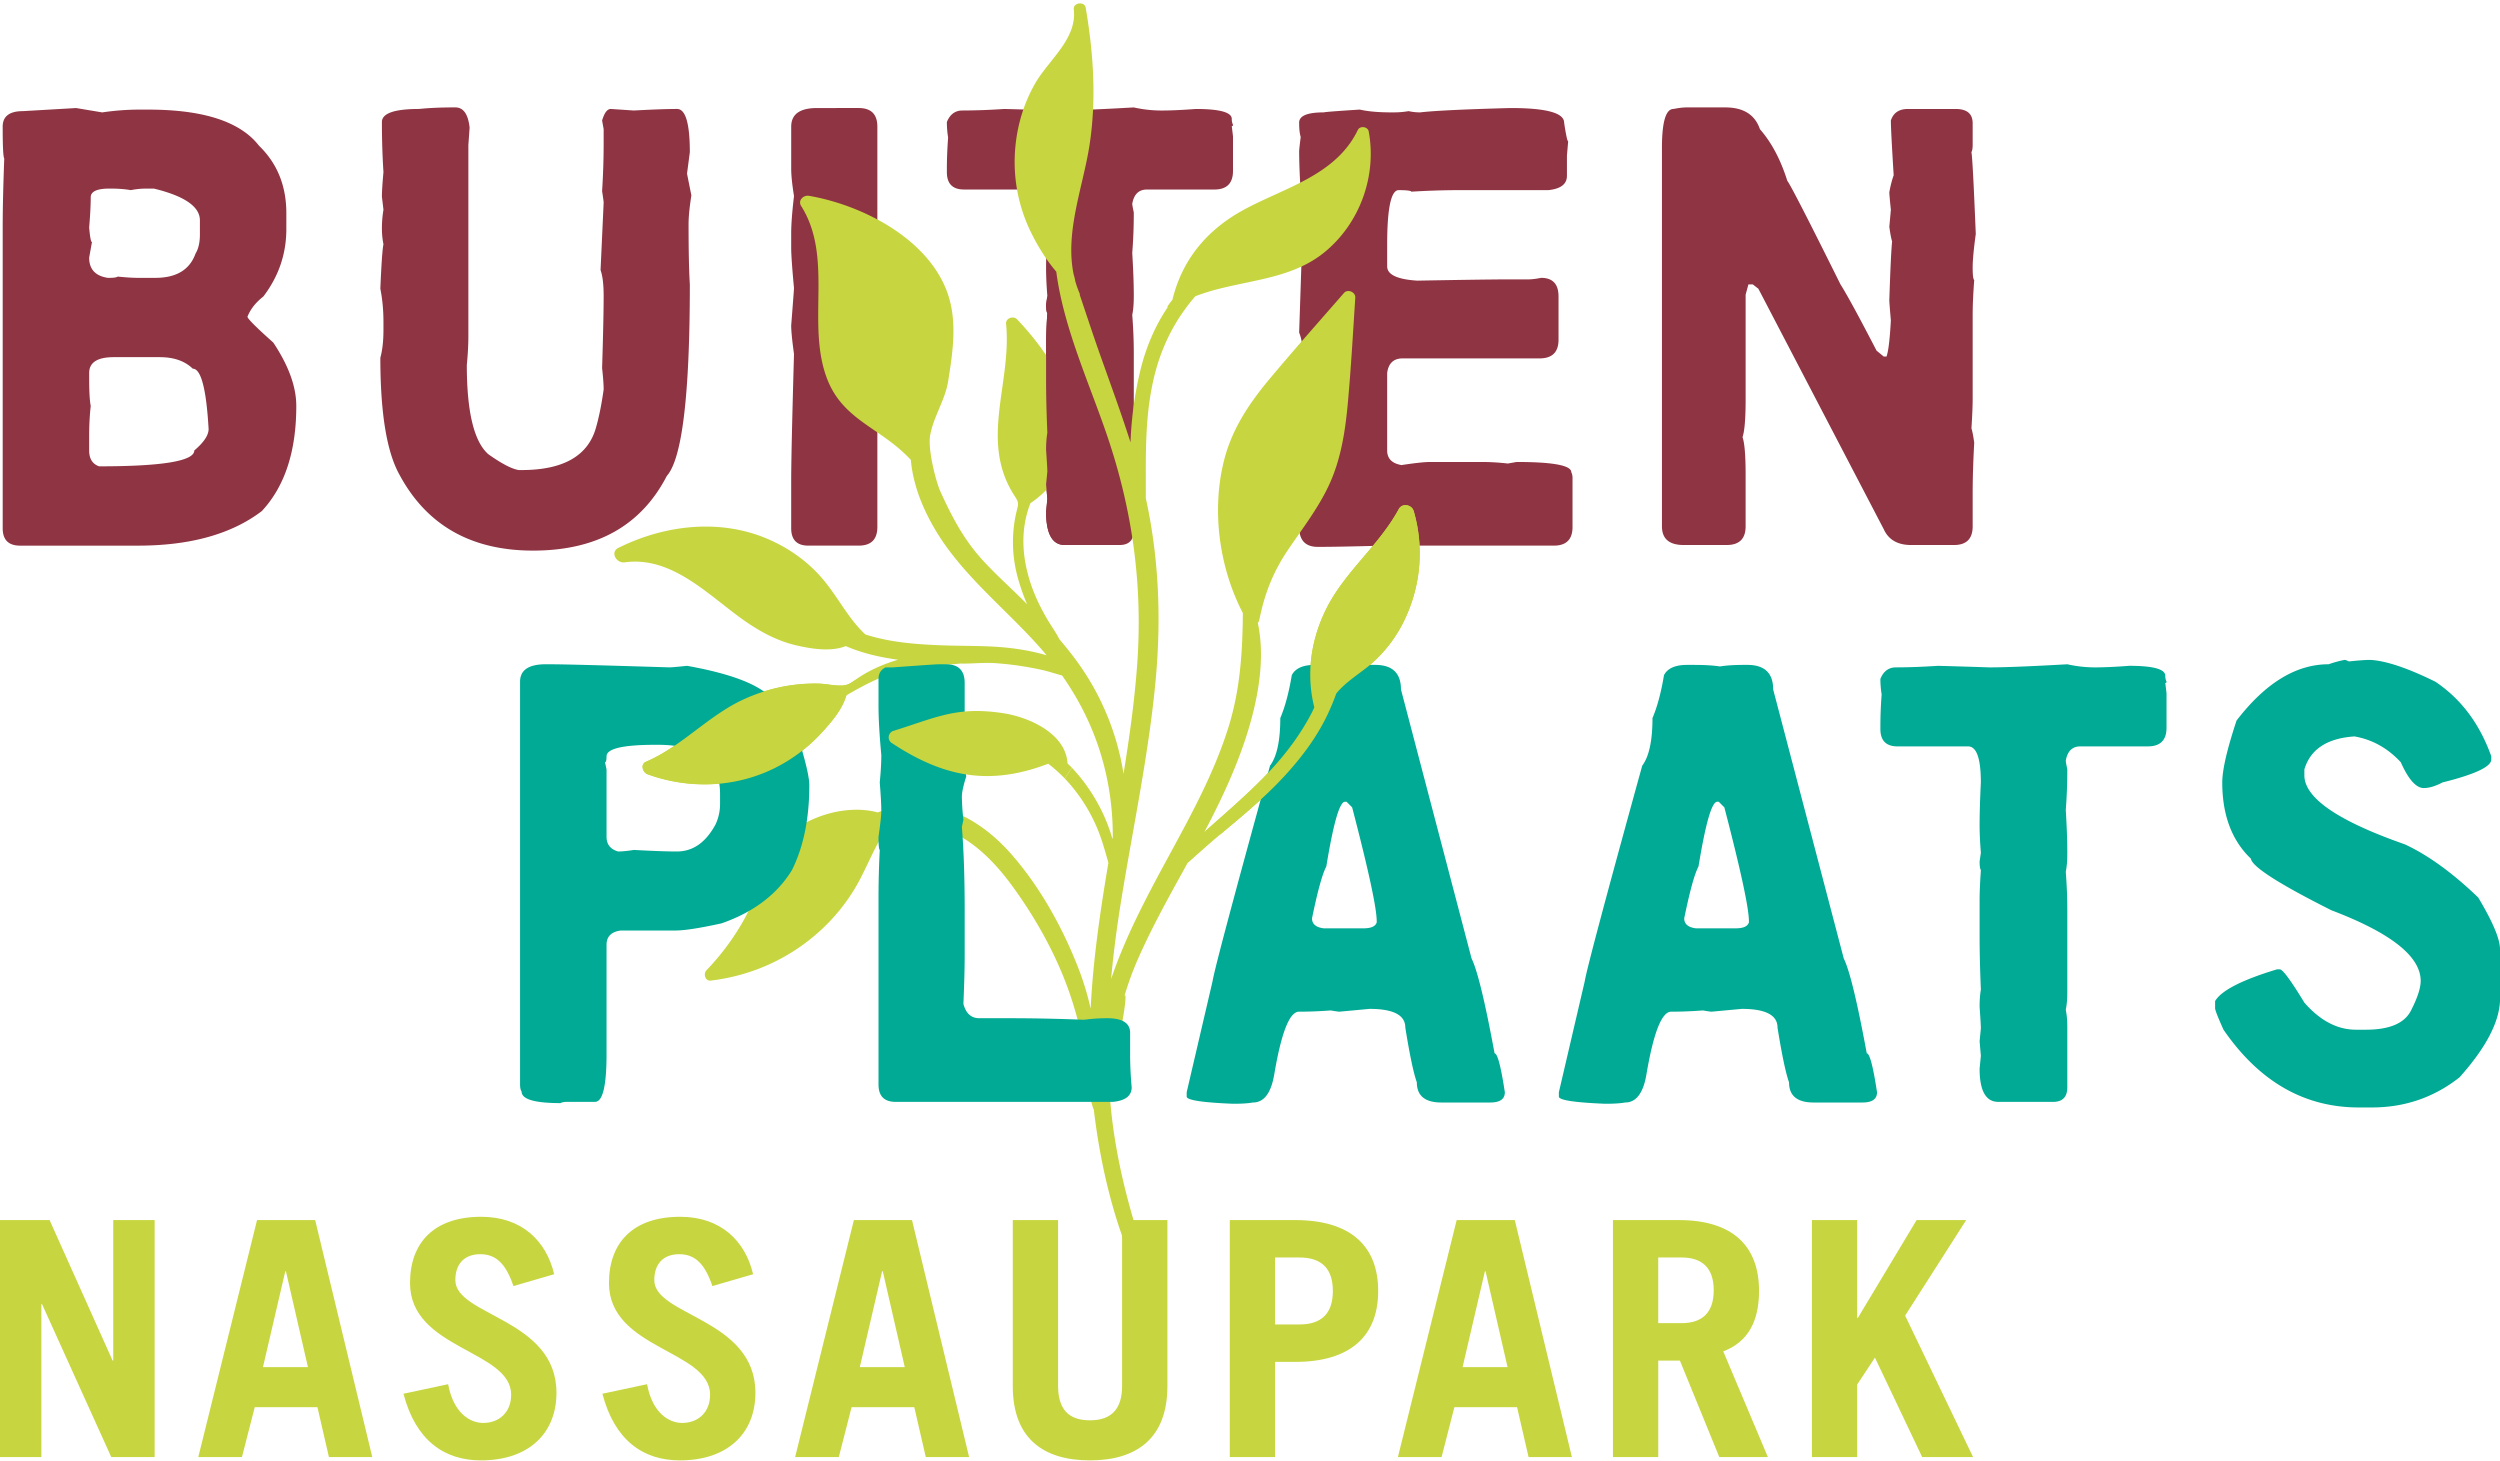
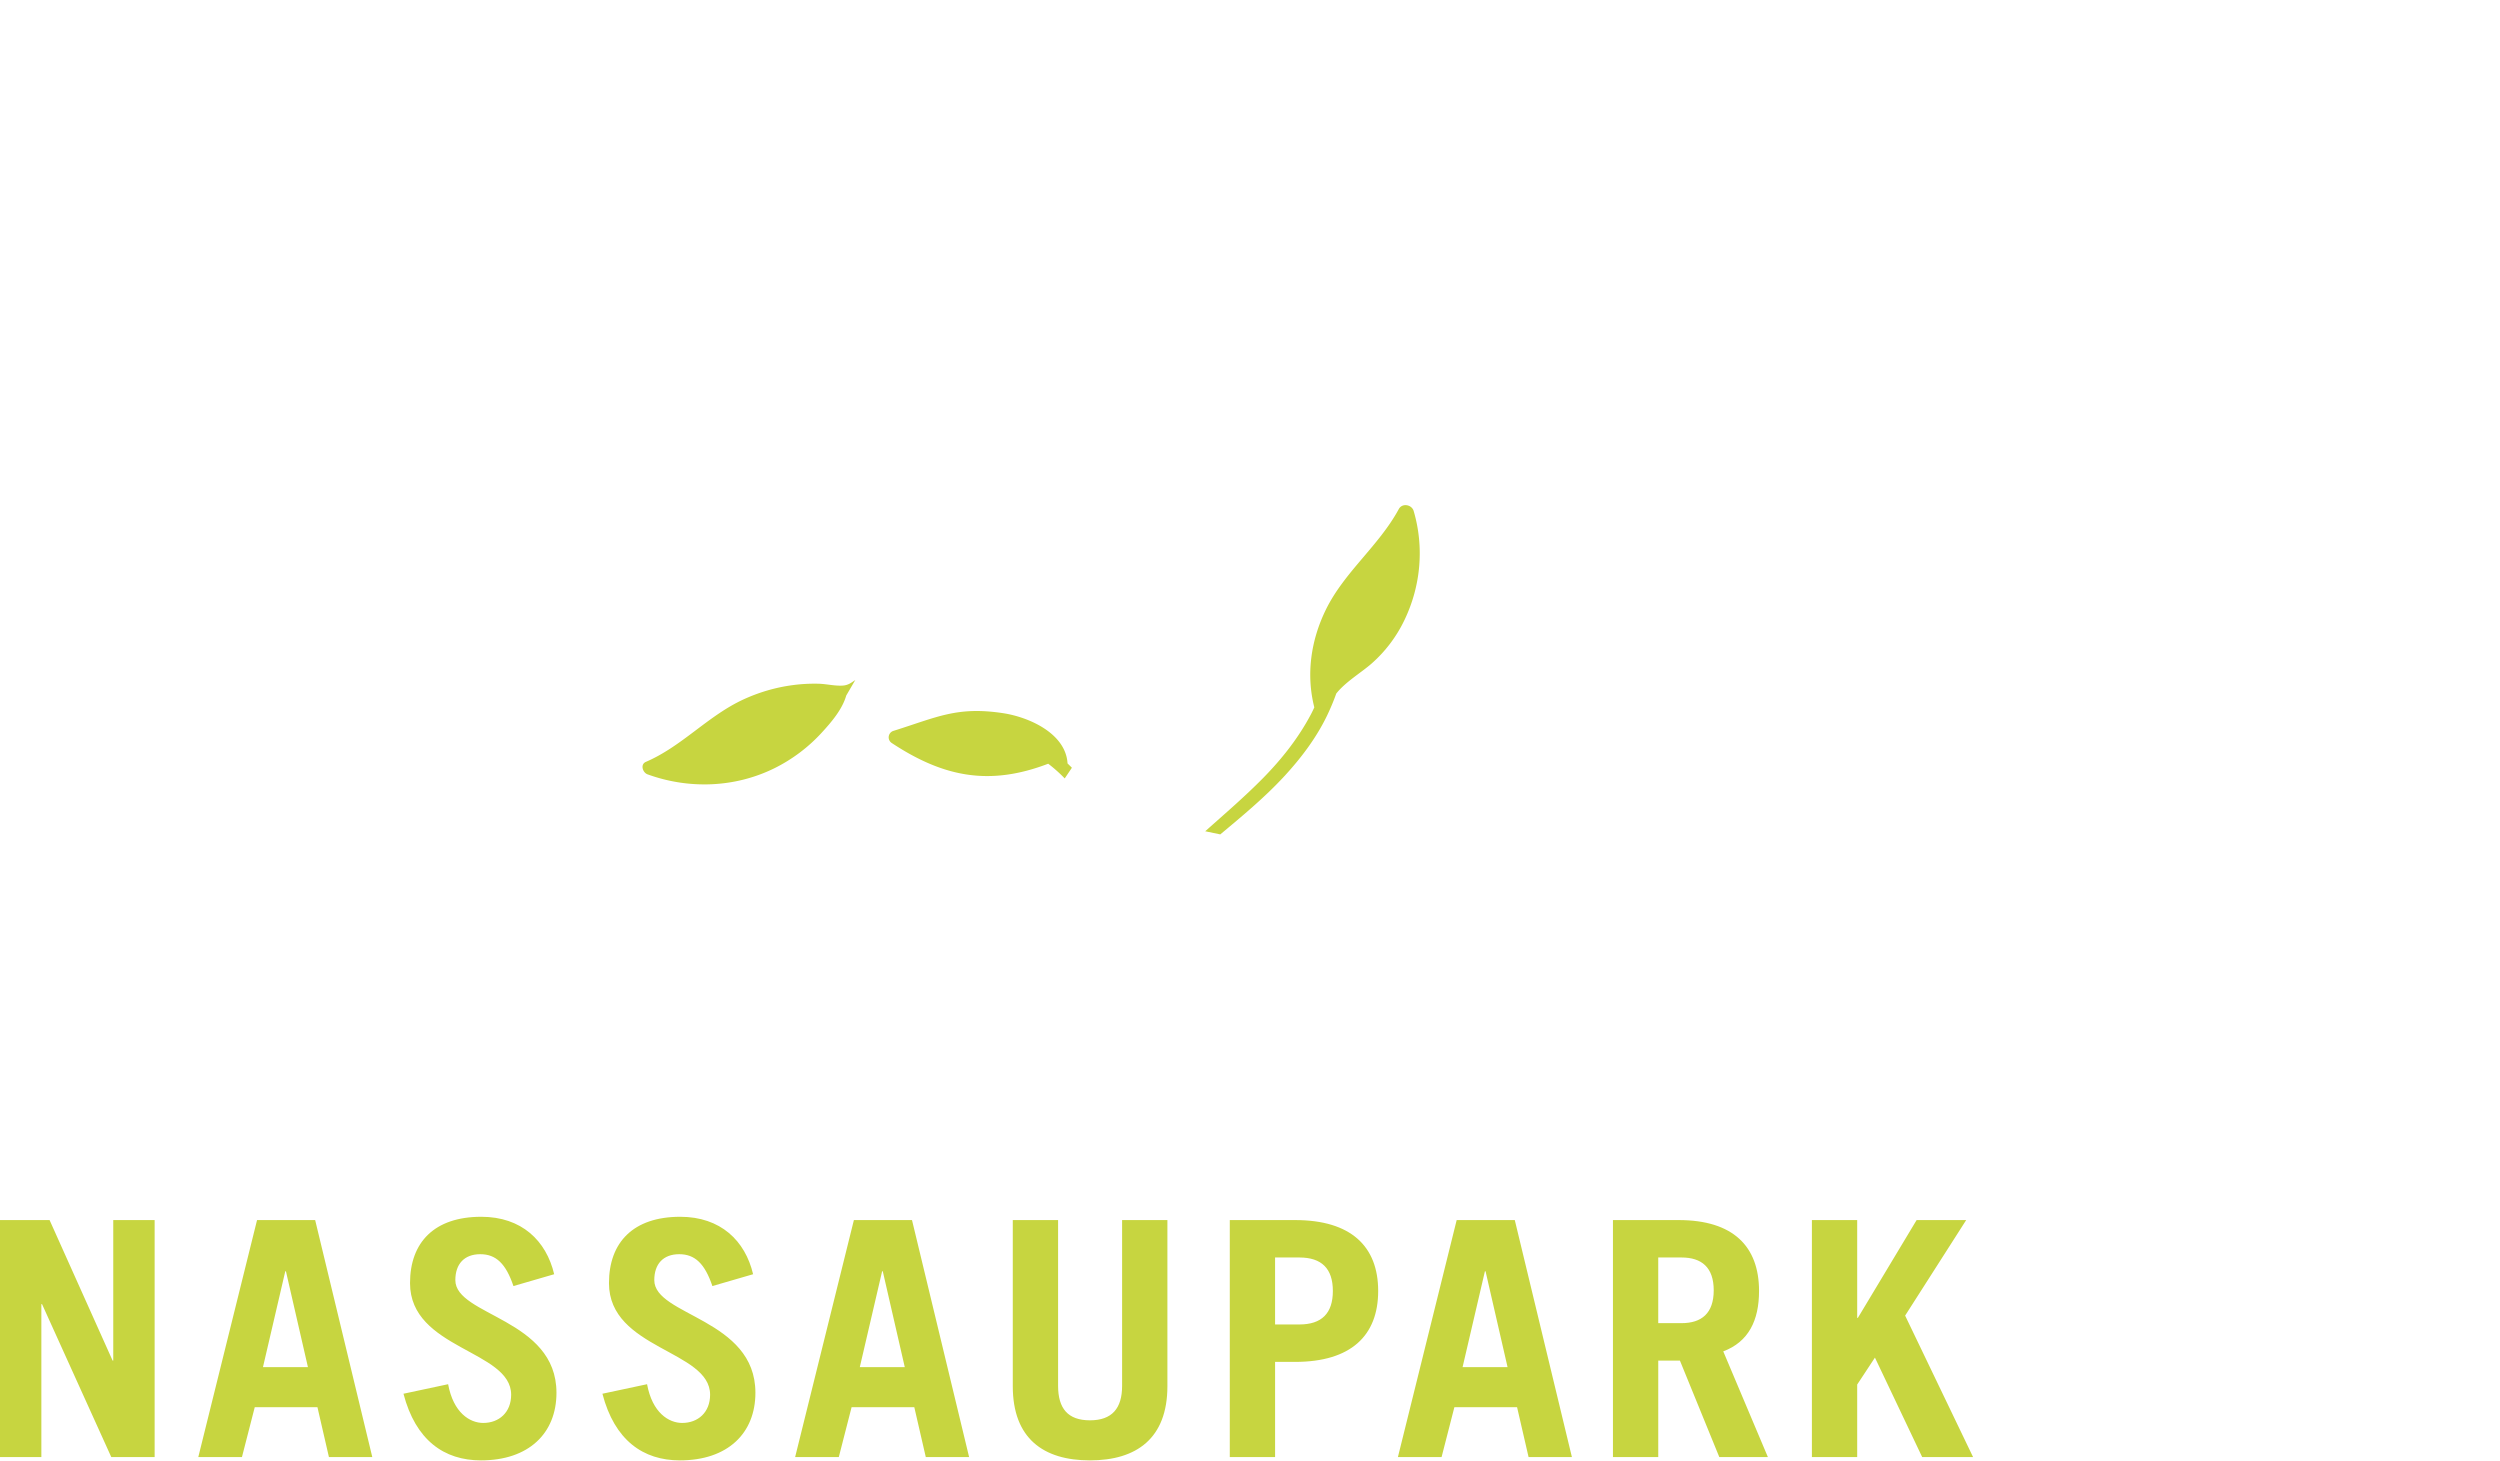
<svg xmlns="http://www.w3.org/2000/svg" width="178" height="104" viewBox="0 0 178 104">
  <defs>
    <clipPath id="qxt7a">
      <path d="M0 103.979V.243h178v103.736z" />
    </clipPath>
  </defs>
  <g>
    <g>
      <g />
      <g clip-path="url(#qxt7a)">
-         <path fill="#8f3443" d="M101.113 8.002c-.28 0-.553-.03-.819-.089a6.19 6.19 0 0 1-1.018.089h-.222c-.915 0-1.66-.067-2.237-.2-1.624.104-2.48.17-2.568.2-1.167 0-1.75.243-1.75.73 0 .443.037.783.111 1.02-.074.59-.11.93-.11 1.018 0 1.018.073 2.554.22 4.606-.073.384-.11.657-.11.82 0 .28.036.553.11.819l-.22 6.665c.146.37.22.746.22 1.13 0 .132-.073 1.461-.22 3.986v2.369c0 1.388.036 2.857.11 4.407-.074.354-.11 1.004-.11 1.948 0 .945.442 1.418 1.328 1.418.974 0 2.547-.03 4.717-.089.236 0 .405.03.51.089.59-.06 1.07-.089 1.439-.089h10.142c.885 0 1.328-.443 1.328-1.329v-3.498c0-.148-.03-.28-.088-.399 0-.487-1.3-.73-3.898-.73l-.62.11c-.65-.074-1.262-.11-1.838-.11h-3.698c-.384 0-1.063.073-2.037.22-.68-.117-1.019-.464-1.019-1.04v-5.514c.089-.694.458-1.041 1.107-1.041h9.744c.9 0 1.35-.443 1.35-1.329v-3.078c0-.886-.412-1.328-1.24-1.328-.368.074-.678.11-.93.11h-1.417c-1.033 0-3.188.03-6.466.089-1.432-.089-2.148-.428-2.148-1.019v-1.528c0-2.598.273-3.897.82-3.897.56 0 .863.037.907.11a55.698 55.698 0 0 1 3.19-.11h6.554c.886-.089 1.329-.428 1.329-1.019v-1.44l.088-1.018c-.059 0-.155-.443-.288-1.329 0-.693-1.27-1.04-3.808-1.04-3.293.088-5.44.192-6.445.31zM75.19 7.869a583.17 583.17 0 0 0-3.676-.111 45.87 45.87 0 0 1-2.99.11c-.516 0-.885.274-1.107.82 0 .37.03.738.089 1.107-.06.798-.089 1.55-.089 2.26v.198c0 .827.406 1.24 1.218 1.24h5.027c.605 0 .908.857.908 2.57-.059 1.21-.089 2.229-.089 3.055 0 .562.03 1.21.09 1.949l-.09.62c0 .31.03.517.09.62a33.68 33.68 0 0 0-.09 2.148v2.569c0 1.107.03 2.37.09 3.787-.06.354-.09.76-.09 1.218.06.87.09 1.387.09 1.55l-.09.908.09 1.04-.09.908c0 1.58.444 2.37 1.33 2.37h3.897c.678 0 1.018-.347 1.018-1.04v-4.297c0-.457-.037-.864-.11-1.218.073-.354.11-.767.11-1.24v-5.846c0-.886-.037-1.801-.11-2.746.073-.34.11-.79.11-1.351 0-.827-.037-1.845-.11-3.056.073-.915.11-1.874.11-2.879-.074-.354-.11-.56-.11-.62.118-.679.465-1.018 1.04-1.018h4.806c.885 0 1.328-.443 1.328-1.33V9.708l-.088-.73c.059 0 .088-.03.088-.09a.928.928 0 0 1-.088-.42c0-.473-.856-.709-2.569-.709-.96.074-1.78.11-2.458.11a8.97 8.97 0 0 1-1.949-.22c-2.583.147-4.429.22-5.536.22zm-17.018-.177c-1.226 0-1.838.442-1.838 1.328v2.99c0 .473.066 1.122.199 1.949-.133 1.122-.2 2.008-.2 2.657v1.019c0 .502.067 1.461.2 2.879 0 .059-.066.944-.2 2.657 0 .398.067 1.077.2 2.037-.133 4.68-.2 7.692-.2 9.035v3.366c0 .827.407 1.24 1.218 1.24h3.588c.886 0 1.329-.443 1.329-1.329V17.524c0-.28.036-.65.11-1.107-.074-.074-.11-.347-.11-.82V9.02c0-.886-.443-1.328-1.329-1.328zm-30.98.996c0 1.226.036 2.414.11 3.565-.074.813-.11 1.396-.11 1.75l.11.93c-.074.443-.11.886-.11 1.329 0 .384.036.76.11 1.13-.074.339-.147 1.394-.221 3.166.147.738.221 1.528.221 2.37v.597c0 .753-.074 1.403-.221 1.949 0 3.912.45 6.68 1.35 8.304 1.935 3.617 5.109 5.425 9.523 5.425 4.518 0 7.691-1.771 9.522-5.314 1.093-1.226 1.64-5.772 1.64-13.641-.06-.975-.09-2.407-.09-4.296 0-.517.067-1.196.2-2.038l-.31-1.55.2-1.528c0-2.052-.304-3.078-.909-3.078-.694 0-1.72.037-3.078.11l-1.639-.11c-.251 0-.457.273-.62.82l.11.62v1.018c0 1.093-.036 2.222-.11 3.388.074.488.11.761.11.82l-.22 4.805c.147.414.22 1.026.22 1.838 0 1.048-.036 2.76-.11 5.138.074.679.11 1.188.11 1.527-.147 1.049-.324 1.935-.53 2.658-.547 2.052-2.318 3.078-5.315 3.078h-.2c-.487-.074-1.21-.45-2.17-1.13-1.018-.9-1.528-3.018-1.528-6.355.074-.753.111-1.431.111-2.037V10.327l.088-1.24c-.103-.96-.442-1.44-1.018-1.44-1.034 0-1.89.038-2.569.111-1.771 0-2.657.31-2.657.93zM11.376 25.43c1.004 0 1.786.273 2.347.819.59 0 .967 1.432 1.13 4.296 0 .443-.34.952-1.019 1.528 0 .753-2.259 1.13-6.776 1.13-.473-.163-.71-.54-.71-1.13v-1.019c0-.782.038-1.498.112-2.148-.074-.369-.111-1.019-.111-1.948v-.4c0-.752.583-1.128 1.75-1.128zM7.789 13.427h.088c.531 0 1.011.037 1.44.11a5.74 5.74 0 0 1 1.129-.11h.51c2.184.532 3.277 1.285 3.277 2.259v1.019c0 .56-.104 1.011-.31 1.35-.414 1.152-1.366 1.728-2.857 1.728h-1.24c-.37 0-.85-.03-1.44-.09-.088.06-.288.09-.598.09h-.11c-.886-.133-1.33-.613-1.33-1.44l.2-1.107c-.074 0-.14-.347-.2-1.04.075-.887.112-1.602.112-2.149 0-.413.443-.62 1.328-.62zM1.631 7.913c-.96 0-1.44.37-1.44 1.107 0 1.418.038 2.17.112 2.259-.074 1.979-.111 3.617-.111 4.916V37.61c0 .827.413 1.24 1.24 1.24h8.393c3.72 0 6.658-.82 8.813-2.458 1.64-1.757 2.458-4.252 2.458-7.485 0-1.373-.546-2.878-1.639-4.517-1.225-1.093-1.837-1.705-1.837-1.838.206-.532.583-1.011 1.13-1.44 1.091-1.431 1.638-3.034 1.638-4.805v-1.13c0-1.948-.65-3.55-1.95-4.805-1.328-1.712-3.956-2.568-7.882-2.568h-.62c-.872 0-1.758.066-2.658.199l-1.86-.31zm117.52-.155c-.546 0-.82.923-.82 2.768v26.95c0 .886.517 1.329 1.55 1.329h3.057c.9 0 1.35-.443 1.35-1.329v-3.698c0-1.358-.074-2.244-.221-2.657.147-.413.222-1.307.222-2.68v-7.463l.199-.73h.31l.398.31 8.925 17.117c.34.753.989 1.13 1.948 1.13h3.056c.886 0 1.329-.443 1.329-1.329v-2.37c0-1.033.037-2.228.11-3.587-.073-.516-.14-.856-.198-1.018.058-.886.088-1.602.088-2.148v-5.935c0-.679.037-1.506.11-2.48-.073-.045-.11-.347-.11-.908 0-.502.074-1.292.221-2.37-.147-3.632-.25-5.572-.31-5.824.06-.118.089-.288.089-.509v-1.55c0-.679-.406-1.019-1.218-1.019h-3.388c-.635 0-1.041.273-1.218.82 0 .457.066 1.757.2 3.897-.134.384-.237.79-.31 1.218 0 .118.036.531.11 1.24l-.11 1.218c.073.517.14.864.199 1.04-.06.547-.126 1.942-.2 4.186 0 .103.037.583.11 1.44-.073 1.343-.176 2.2-.309 2.568h-.2l-.509-.42c-1.27-2.451-2.126-4.023-2.569-4.717-2.317-4.665-3.58-7.123-3.786-7.374-.473-1.506-1.122-2.732-1.949-3.676-.354-1.034-1.174-1.55-2.458-1.55h-2.768c-.251 0-.561.037-.93.11" />
-       </g>
+         </g>
      <g clip-path="url(#qxt7a)">
        <path fill="#c7d540" d="M129.007 103.745V86.869h3.225v6.965h.047l4.184-6.965h3.53l-4.348 6.802 4.839 10.074h-3.624l-3.365-7.083-1.263 1.917v5.166zm-10.94-9.537h1.66c1.426 0 2.29-.701 2.29-2.337 0-1.636-.864-2.338-2.29-2.338h-1.66zm4.348 9.537l-2.805-6.872h-1.542v6.872h-3.226V86.869h4.675c3.88 0 5.727 1.87 5.727 5.048 0 2.104-.749 3.623-2.548 4.301l3.178 7.527zm-22.884 0l4.185-16.876h4.137l4.067 16.876h-3.085l-.819-3.553h-4.464l-.912 3.553zm4.605-6.405h3.203l-1.567-6.825h-.046zm-13.35-3.038h1.73c1.59 0 2.384-.795 2.384-2.385 0-1.589-.794-2.384-2.384-2.384h-1.73zm-3.225 9.443V86.869h4.651c3.974 0 5.914 1.87 5.914 5.048 0 3.18-1.94 5.05-5.914 5.05h-1.426v6.778zM75.336 86.869v11.804c0 1.612.701 2.454 2.267 2.454 1.566 0 2.291-.842 2.291-2.454V86.869h3.225v11.827c0 3.717-2.197 5.283-5.516 5.283s-5.493-1.566-5.493-5.283V86.87zm-18.723 16.876l4.184-16.876h4.137l4.067 16.876h-3.085l-.818-3.553h-4.465l-.911 3.553zm4.605-6.405h3.202l-1.566-6.825h-.047zm-10.496-5.773c-.537-1.59-1.238-2.268-2.36-2.268-1.146 0-1.777.702-1.777 1.847 0 2.548 7.2 2.735 7.2 8.018 0 2.898-1.987 4.815-5.377 4.815-2.617 0-4.651-1.426-5.516-4.745l3.179-.678c.374 2.033 1.543 2.758 2.501 2.758 1.122 0 1.987-.748 1.987-2.01 0-3.18-7.2-3.226-7.2-7.947 0-2.899 1.73-4.722 5.073-4.722 2.875 0 4.628 1.706 5.189 4.09zm-14.165 0c-.537-1.59-1.238-2.268-2.36-2.268-1.146 0-1.777.702-1.777 1.847 0 2.548 7.2 2.735 7.2 8.018 0 2.898-1.987 4.815-5.377 4.815-2.618 0-4.651-1.426-5.516-4.745l3.179-.678c.374 2.033 1.543 2.758 2.501 2.758 1.122 0 1.987-.748 1.987-2.01 0-3.18-7.2-3.226-7.2-7.947 0-2.899 1.73-4.722 5.073-4.722 2.875 0 4.628 1.706 5.19 4.09zm-22.439 12.178l4.184-16.876h4.137l4.068 16.876H23.42l-.818-3.553h-4.464l-.912 3.553zm4.605-6.405h3.202l-1.566-6.825h-.047zM0 103.745V86.869h3.53l4.487 10.004h.047V86.869h2.946v16.876H7.924L2.992 92.852h-.047v10.893z" />
      </g>
      <g clip-path="url(#qxt7a)">
-         <path fill="#c7d540" d="M75.808 55.424a11.732 11.732 0 0 1 2.176 3.234c.416.907.67 1.837.934 2.772-.581 3.452-1.093 6.907-1.263 10.388-.222-.998-.52-1.98-.893-2.931-1.135-2.9-2.75-5.811-4.826-8.149-1.74-1.959-4.151-3.52-6.86-3.437-.793.024-1.722.2-2.576.546-2.37-.65-5.521.4-6.994 2.226-1.041 1.291-1.357 3.013-2.057 4.484-.798 1.68-1.87 3.19-3.152 4.532-.231.242-.087.776.302.73 2.95-.35 5.697-1.6 7.878-3.625a13.345 13.345 0 0 0 2.745-3.568c.7-1.337 1.157-2.579 2.022-3.759a6.807 6.807 0 0 1 2.825-.146c2.503.384 4.483 2.297 5.927 4.255 1.651 2.24 3.099 4.8 4.045 7.416.478 1.32.837 2.676 1.111 4.052.291 1.463.216 3.101.697 4.508.004.01.018.01.023-.003.28 2.358.717 4.703 1.369 6.988a33.34 33.34 0 0 0 1.169 3.413c.225.553.474 1.094.725 1.636.147.317.576 1.189.649.293.117-1.443-.529-2.592-.943-3.96-.754-2.493-1.342-5.024-1.657-7.612a38.378 38.378 0 0 1-.16-1.609c.046-1.177.104-2.327.453-3.512.492-1.672.811-4.072.585-3.682.26-.861.563-1.717.937-2.57 1.038-2.37 2.306-4.62 3.553-6.883.776-.686 1.544-1.384 2.332-2.042 1.573-1.314 3.156-2.624 4.55-4.132 1.262-1.365 2.4-2.886 3.173-4.584.185-.406.372-.85.534-1.312.666-.837 1.767-1.483 2.498-2.12a9.68 9.68 0 0 0 2.372-3.143c1.153-2.417 1.397-5.162.643-7.733-.136-.464-.817-.588-1.06-.139-1.418 2.62-3.888 4.487-5.199 7.175-1.071 2.196-1.405 4.619-.816 6.943-.069.154-.14.307-.221.46-.892 1.697-2.08 3.204-3.42 4.568-1.31 1.332-2.732 2.551-4.126 3.794l-.06.053c1.366-2.589 2.611-5.28 3.368-8.114.572-2.146.914-4.569.433-6.783a.281.281 0 0 0 .101-.163c.383-1.913.984-3.454 2.088-5.082 1.04-1.532 2.191-3.013 2.952-4.713.798-1.786 1.092-3.73 1.27-5.664.23-2.504.37-5.02.532-7.529.026-.397-.54-.635-.803-.333-1.755 2.014-3.53 4.013-5.247 6.06-1.438 1.713-2.673 3.527-3.254 5.713-.949 3.572-.423 7.7 1.3 11.017-.025 2.835-.189 5.523-1.078 8.3-1.008 3.145-2.586 6.04-4.156 8.931-1.46 2.688-2.915 5.395-3.955 8.28-.065.178-.128.36-.191.541.174-1.943.437-3.882.754-5.817.83-5.067 1.9-10.107 2.395-15.224.431-4.453.274-8.852-.679-13.187.006-2.758-.088-5.515.502-8.244.52-2.407 1.526-4.407 3.023-6.134 3.02-1.18 6.558-1.002 9.163-3.107 2.532-2.046 3.776-5.442 3.182-8.63-.065-.35-.621-.422-.776-.101-1.57 3.263-5.266 4.109-8.187 5.718-2.58 1.421-4.326 3.535-5.011 6.37-.114.137-.225.281-.329.437a.134.134 0 0 0-.017.111c-.927 1.356-1.565 2.945-1.932 4.448a25.925 25.925 0 0 0-.707 5.159c-.663-2.083-1.419-4.135-2.15-6.194-.518-1.454-.996-2.927-1.493-4.393.013.021.023.042.035.063.006.01.02.001.016-.009a6.94 6.94 0 0 1-.35-.978 2.315 2.315 0 0 0-.098-.409c-.645-3.013.64-6.219 1.107-9.16.521-3.282.3-6.61-.258-9.87-.08-.473-.904-.369-.847.115.245 2.091-1.759 3.577-2.723 5.23-.89 1.525-1.378 3.27-1.472 5.03a11.34 11.34 0 0 0 .91 5.104c.46 1.058 1.185 2.322 2.037 3.317.553 4.233 2.561 8.368 3.846 12.35 1.663 5.154 2.31 10.31 1.908 15.715-.192 2.574-.551 5.134-.965 7.687a18.503 18.503 0 0 0-3.208-7.857 25.215 25.215 0 0 0-1.356-1.72c-.244-.483-.566-.925-.845-1.395-.497-.843-.929-1.73-1.229-2.662-.607-1.886-.707-3.782.008-5.64 1.033-.66 2.044-1.875 2.643-2.943.579-1.03.646-2.178.398-3.317-.56-2.565-2.213-4.96-3.996-6.831-.255-.268-.818-.08-.778.322.422 4.262-1.951 8.38.636 12.302.309.467.23.56.096 1.122-.116.487-.187.99-.221 1.49a9.5 9.5 0 0 0 .31 3.114c.16.596.389 1.273.679 1.947-1.12-1.158-2.45-2.288-3.494-3.517-1.15-1.355-1.928-2.863-2.667-4.48-.348-.76-.92-3.05-.746-4.03.235-1.328 1.066-2.513 1.28-3.845.337-2.106.683-4.346-.082-6.402-1.418-3.807-6.064-6.167-9.827-6.813-.394-.068-.803.33-.555.723 2.29 3.633.405 8.204 1.776 12.112 1.109 3.16 3.839 3.604 6.033 5.964.174 1.969 1.007 3.847 2.02 5.432 1.871 2.925 4.72 5.202 7.027 7.763.213.237.42.478.622.722a14.453 14.453 0 0 0-1.94-.427c-1.89-.302-3.723-.21-5.632-.288-1.796-.073-3.622-.213-5.338-.772-1.173-1.096-1.865-2.508-2.886-3.77-1.081-1.335-2.499-2.359-4.076-3.032-3.422-1.462-7.342-.988-10.61.636-.629.311-.143 1.113.435 1.034 3.354-.46 5.93 2.306 8.423 4.077 1.139.81 2.375 1.493 3.742 1.82 1.051.25 2.519.5 3.577.064 1.18.512 2.452.8 3.728.974-.724.21-1.428.488-2.092.844a8.972 8.972 0 0 0-.943.582c-.284.2-.516.374-.878.4-.574.042-1.182-.118-1.76-.132-.615-.013-1.23.022-1.839.104-1.21.163-2.395.51-3.503 1.023-2.517 1.164-4.377 3.342-6.93 4.438-.422.181-.23.764.117.89 2.939 1.065 6.2.956 9.02-.43a11.479 11.479 0 0 0 3.365-2.522c.675-.734 1.477-1.658 1.762-2.662 1.477-.863 2.964-1.629 4.672-1.94 1.106-.2 2.28-.203 3.422-.324.865.021 1.649-.088 2.513-.028 1.118.078 2.226.24 3.322.482.468.103.95.269 1.432.399 1.462 2.08 2.524 4.374 3.105 6.917.345 1.51.514 3.05.5 4.598l-.022.126c-.529-1.914-1.625-3.757-2.888-5.074" />
-       </g>
+         </g>
      <g clip-path="url(#qxt7a)">
-         <path fill="#00aa94" d="M141.657 47.518a582.23 582.23 0 0 0-3.676-.111c-1.122.074-2.119.11-2.99.11-.516 0-.885.274-1.107.82 0 .369.03.738.089 1.107-.06.797-.089 1.55-.089 2.259v.2c0 .826.406 1.24 1.218 1.24h5.027c.605 0 .908.856.908 2.568-.059 1.21-.089 2.23-.089 3.056 0 .561.03 1.21.09 1.949l-.09.62c0 .31.03.517.09.62-.06.886-.09 1.602-.09 2.148v2.569c0 1.107.03 2.369.09 3.787-.06.354-.09.76-.09 1.217.06.872.09 1.388.09 1.55l-.09.908.09 1.041-.09.908c0 1.58.443 2.37 1.33 2.37h3.897c.678 0 1.018-.347 1.018-1.041v-4.296c0-.458-.037-.864-.11-1.218.073-.355.11-.768.11-1.24v-5.846c0-.886-.037-1.802-.11-2.746.073-.34.11-.79.11-1.351 0-.827-.037-1.846-.11-3.056.073-.915.11-1.875.11-2.879-.074-.354-.11-.561-.11-.62.117-.679.465-1.019 1.04-1.019h4.806c.886 0 1.328-.443 1.328-1.329v-2.457l-.088-.731c.059 0 .088-.03.088-.089a.928.928 0 0 1-.088-.42c0-.473-.856-.71-2.569-.71-.96.075-1.78.112-2.458.112a8.95 8.95 0 0 1-1.949-.222c-2.583.148-4.429.222-5.536.222zM120.935 61.69c.502-3.07.945-4.606 1.329-4.606h.11l.4.399c1.165 4.473 1.749 7.174 1.749 8.105v.088c-.09.28-.399.42-.93.42h-2.857c-.547-.073-.82-.31-.82-.708.399-1.948.738-3.18 1.019-3.698zm-2.458-13.619c-.207 1.24-.48 2.259-.82 3.056 0 1.61-.243 2.739-.73 3.388-2.584 9.36-3.95 14.483-4.097 15.369l-1.838 7.883v.31c0 .251 1.093.421 3.277.51h.111c.546 0 .99-.03 1.329-.089.797 0 1.306-.687 1.528-2.06.502-2.937 1.085-4.406 1.75-4.406.723 0 1.475-.03 2.258-.089.354.06.56.089.62.089l2.148-.2c1.697 0 2.547.443 2.547 1.33.31 1.933.583 3.232.819 3.896 0 .96.583 1.44 1.75 1.44h3.476c.694 0 1.04-.244 1.04-.73-.28-1.846-.523-2.769-.73-2.769-.68-3.676-1.225-5.927-1.639-6.754L126.25 49.09c0-1.166-.613-1.75-1.838-1.75h-.2c-.723 0-1.306.037-1.75.111-.486-.074-1.099-.11-1.837-.11h-.51c-.84 0-1.387.243-1.638.73zm-24.042 13.62c.501-3.071.944-4.607 1.328-4.607h.111l.399.399c1.166 4.473 1.749 7.174 1.749 8.105v.088c-.089.28-.399.42-.93.42h-2.857c-.546-.073-.82-.31-.82-.708.4-1.948.74-3.18 1.02-3.698zm-2.459-13.62c-.206 1.24-.48 2.259-.819 3.056 0 1.61-.243 2.739-.73 3.388-2.584 9.36-3.95 14.483-4.097 15.369l-1.838 7.883v.31c0 .251 1.092.421 3.277.51h.11c.547 0 .99-.03 1.33-.089.797 0 1.306-.687 1.528-2.06.501-2.937 1.084-4.406 1.749-4.406.723 0 1.476-.03 2.259-.089.354.06.56.089.62.089l2.148-.2c1.697 0 2.546.443 2.546 1.33.31 1.933.583 3.232.82 3.896 0 .96.583 1.44 1.749 1.44h3.477c.694 0 1.04-.244 1.04-.73-.28-1.846-.524-2.769-.73-2.769-.68-3.676-1.226-5.927-1.639-6.754L99.749 49.09c0-1.166-.612-1.75-1.838-1.75h-.2c-.723 0-1.305.037-1.749.111-.487-.074-1.1-.11-1.837-.11h-.51c-.841 0-1.388.243-1.639.73zm-28.407-.553h-.51c-.34.162-.509.435-.509.819v1.927c0 .9.067 2.066.2 3.498 0 .547-.038 1.196-.111 1.949.073.916.11 1.595.11 2.037 0 .296-.066.908-.199 1.838 0 .576.03.886.089.93a69.365 69.365 0 0 0-.089 3.19v13.507c0 .828.406 1.24 1.218 1.24h15.48c.885-.088 1.328-.435 1.328-1.04a26.886 26.886 0 0 1-.111-2.148v-1.728c0-.693-.546-1.04-1.639-1.04-.546 0-1.092.037-1.638.11-1.86-.073-3.632-.11-5.315-.11h-2.148c-.576 0-.952-.34-1.13-1.019.06-1.417.09-2.576.09-3.477v-3.188c0-2.318-.067-4.297-.2-5.935l.11-.51a16.33 16.33 0 0 1-.11-1.638c0-.31.103-.79.31-1.44-.074-.694-.11-1.24-.11-1.638v-5.027c0-.886-.444-1.329-1.33-1.329h-.509c-.163 0-1.255.074-3.277.222zM43.186 53.85c0-.546 1.158-.82 3.476-.82h.2c2.937 0 4.406 1.167 4.406 3.5v.708c0 .502-.103.982-.31 1.44-.694 1.299-1.616 1.948-2.768 1.948-.68 0-1.698-.036-3.056-.11-.472.074-.849.11-1.13.11-.546-.162-.818-.51-.818-1.04V54.78l-.111-.51c.073 0 .11-.14.11-.42zm-4.319-6.555c-1.225 0-1.838.414-1.838 1.24v28.677c0 .237.037.407.111.51 0 .546.922.82 2.768.82.103-.06.273-.09.51-.09h1.948c.546 0 .82-1.129.82-3.388V67.27c0-.59.339-.93 1.018-1.018h3.898c.634 0 1.727-.17 3.277-.51 2.273-.796 3.942-2.059 5.005-3.786.826-1.653 1.24-3.668 1.24-6.046 0-.457-.17-1.276-.51-2.458 0-1.033-.686-2.229-2.06-3.587-.796-1.048-2.841-1.867-6.133-2.458-.709.074-1.122.11-1.24.11-4.769-.147-7.604-.221-8.504-.221zm126.931 0c-2.318 0-4.503 1.337-6.555 4.008-.679 2.052-1.018 3.521-1.018 4.407 0 2.318.679 4.127 2.037 5.426.089.575 2 1.801 5.735 3.676 4.237 1.609 6.356 3.285 6.356 5.027 0 .516-.236 1.232-.709 2.147-.472.886-1.535 1.329-3.188 1.329h-.71c-1.328 0-2.553-.642-3.675-1.927-.96-1.58-1.543-2.37-1.75-2.37h-.199c-2.495.754-3.964 1.507-4.407 2.26v.509c0 .133.2.642.598 1.528 2.54 3.691 5.75 5.536 9.633 5.536h.93c2.348 0 4.43-.716 6.245-2.148 1.845-2.066 2.805-3.875 2.879-5.425V67.58c0-.723-.517-1.95-1.55-3.676-1.83-1.757-3.573-3.02-5.226-3.787-4.77-1.668-7.153-3.307-7.153-4.916v-.42c.428-1.433 1.617-2.216 3.565-2.348 1.27.221 2.37.834 3.3 1.838.546 1.225 1.092 1.838 1.638 1.838.384 0 .827-.133 1.33-.399 2.317-.576 3.476-1.122 3.476-1.639v-.221c-.827-2.318-2.156-4.09-3.986-5.315-1.979-.974-3.521-1.49-4.628-1.55-.34 0-.85.037-1.528.11-.133-.073-.237-.11-.31-.11a8.164 8.164 0 0 0-1.13.31" />
-       </g>
+         </g>
      <g clip-path="url(#qxt7a)">
        <path fill="#c7d540" d="M76.318 54.664c-.1-.104-.205-.206-.309-.307-.125-2.145-2.76-3.303-4.595-3.58-3.278-.498-4.71.294-7.8 1.261a.482.482 0 0 0-.113.87c3.729 2.46 6.993 3.05 11.132 1.469.417.318.81.668 1.175 1.047" />
      </g>
      <g clip-path="url(#qxt7a)">
        <path fill="#c7d540" d="M60.899 48.412c-.284.2-.516.374-.878.4-.574.042-1.182-.119-1.76-.131-.615-.014-1.23.02-1.839.103-1.21.162-2.395.51-3.503 1.023-2.517 1.164-4.377 3.342-6.93 4.437-.422.182-.23.765.117.89 2.939 1.066 6.2.957 9.02-.429a11.485 11.485 0 0 0 3.365-2.522c.675-.734 1.476-1.658 1.761-2.661" />
      </g>
      <g clip-path="url(#qxt7a)">
-         <path fill="#8f3443" d="M74.57 21.067l-.089.62c0 .31.03.517.09.62a33.68 33.68 0 0 0-.09 2.148v2.569c0 1.107.03 2.37.09 3.787-.06.354-.09.76-.09 1.217.06.872.09 1.388.09 1.55l-.09.909.09 1.04-.09.908c0 1.58.444 2.37 1.33 2.37h3.897" />
-       </g>
+         </g>
      <g clip-path="url(#qxt7a)">
        <path fill="#c7d540" d="M86.884 59.409c1.573-1.314 3.156-2.624 4.55-4.132 1.262-1.365 2.4-2.886 3.173-4.584.185-.406.372-.85.534-1.312.666-.837 1.767-1.483 2.498-2.12a9.68 9.68 0 0 0 2.372-3.143c1.153-2.417 1.397-5.162.643-7.733-.136-.464-.817-.588-1.06-.139-1.418 2.62-3.888 4.487-5.199 7.175-1.071 2.196-1.405 4.619-.816 6.943a8.13 8.13 0 0 1-.221.46c-.892 1.697-2.08 3.204-3.42 4.568-1.31 1.332-2.732 2.551-4.126 3.794" />
      </g>
    </g>
  </g>
</svg>